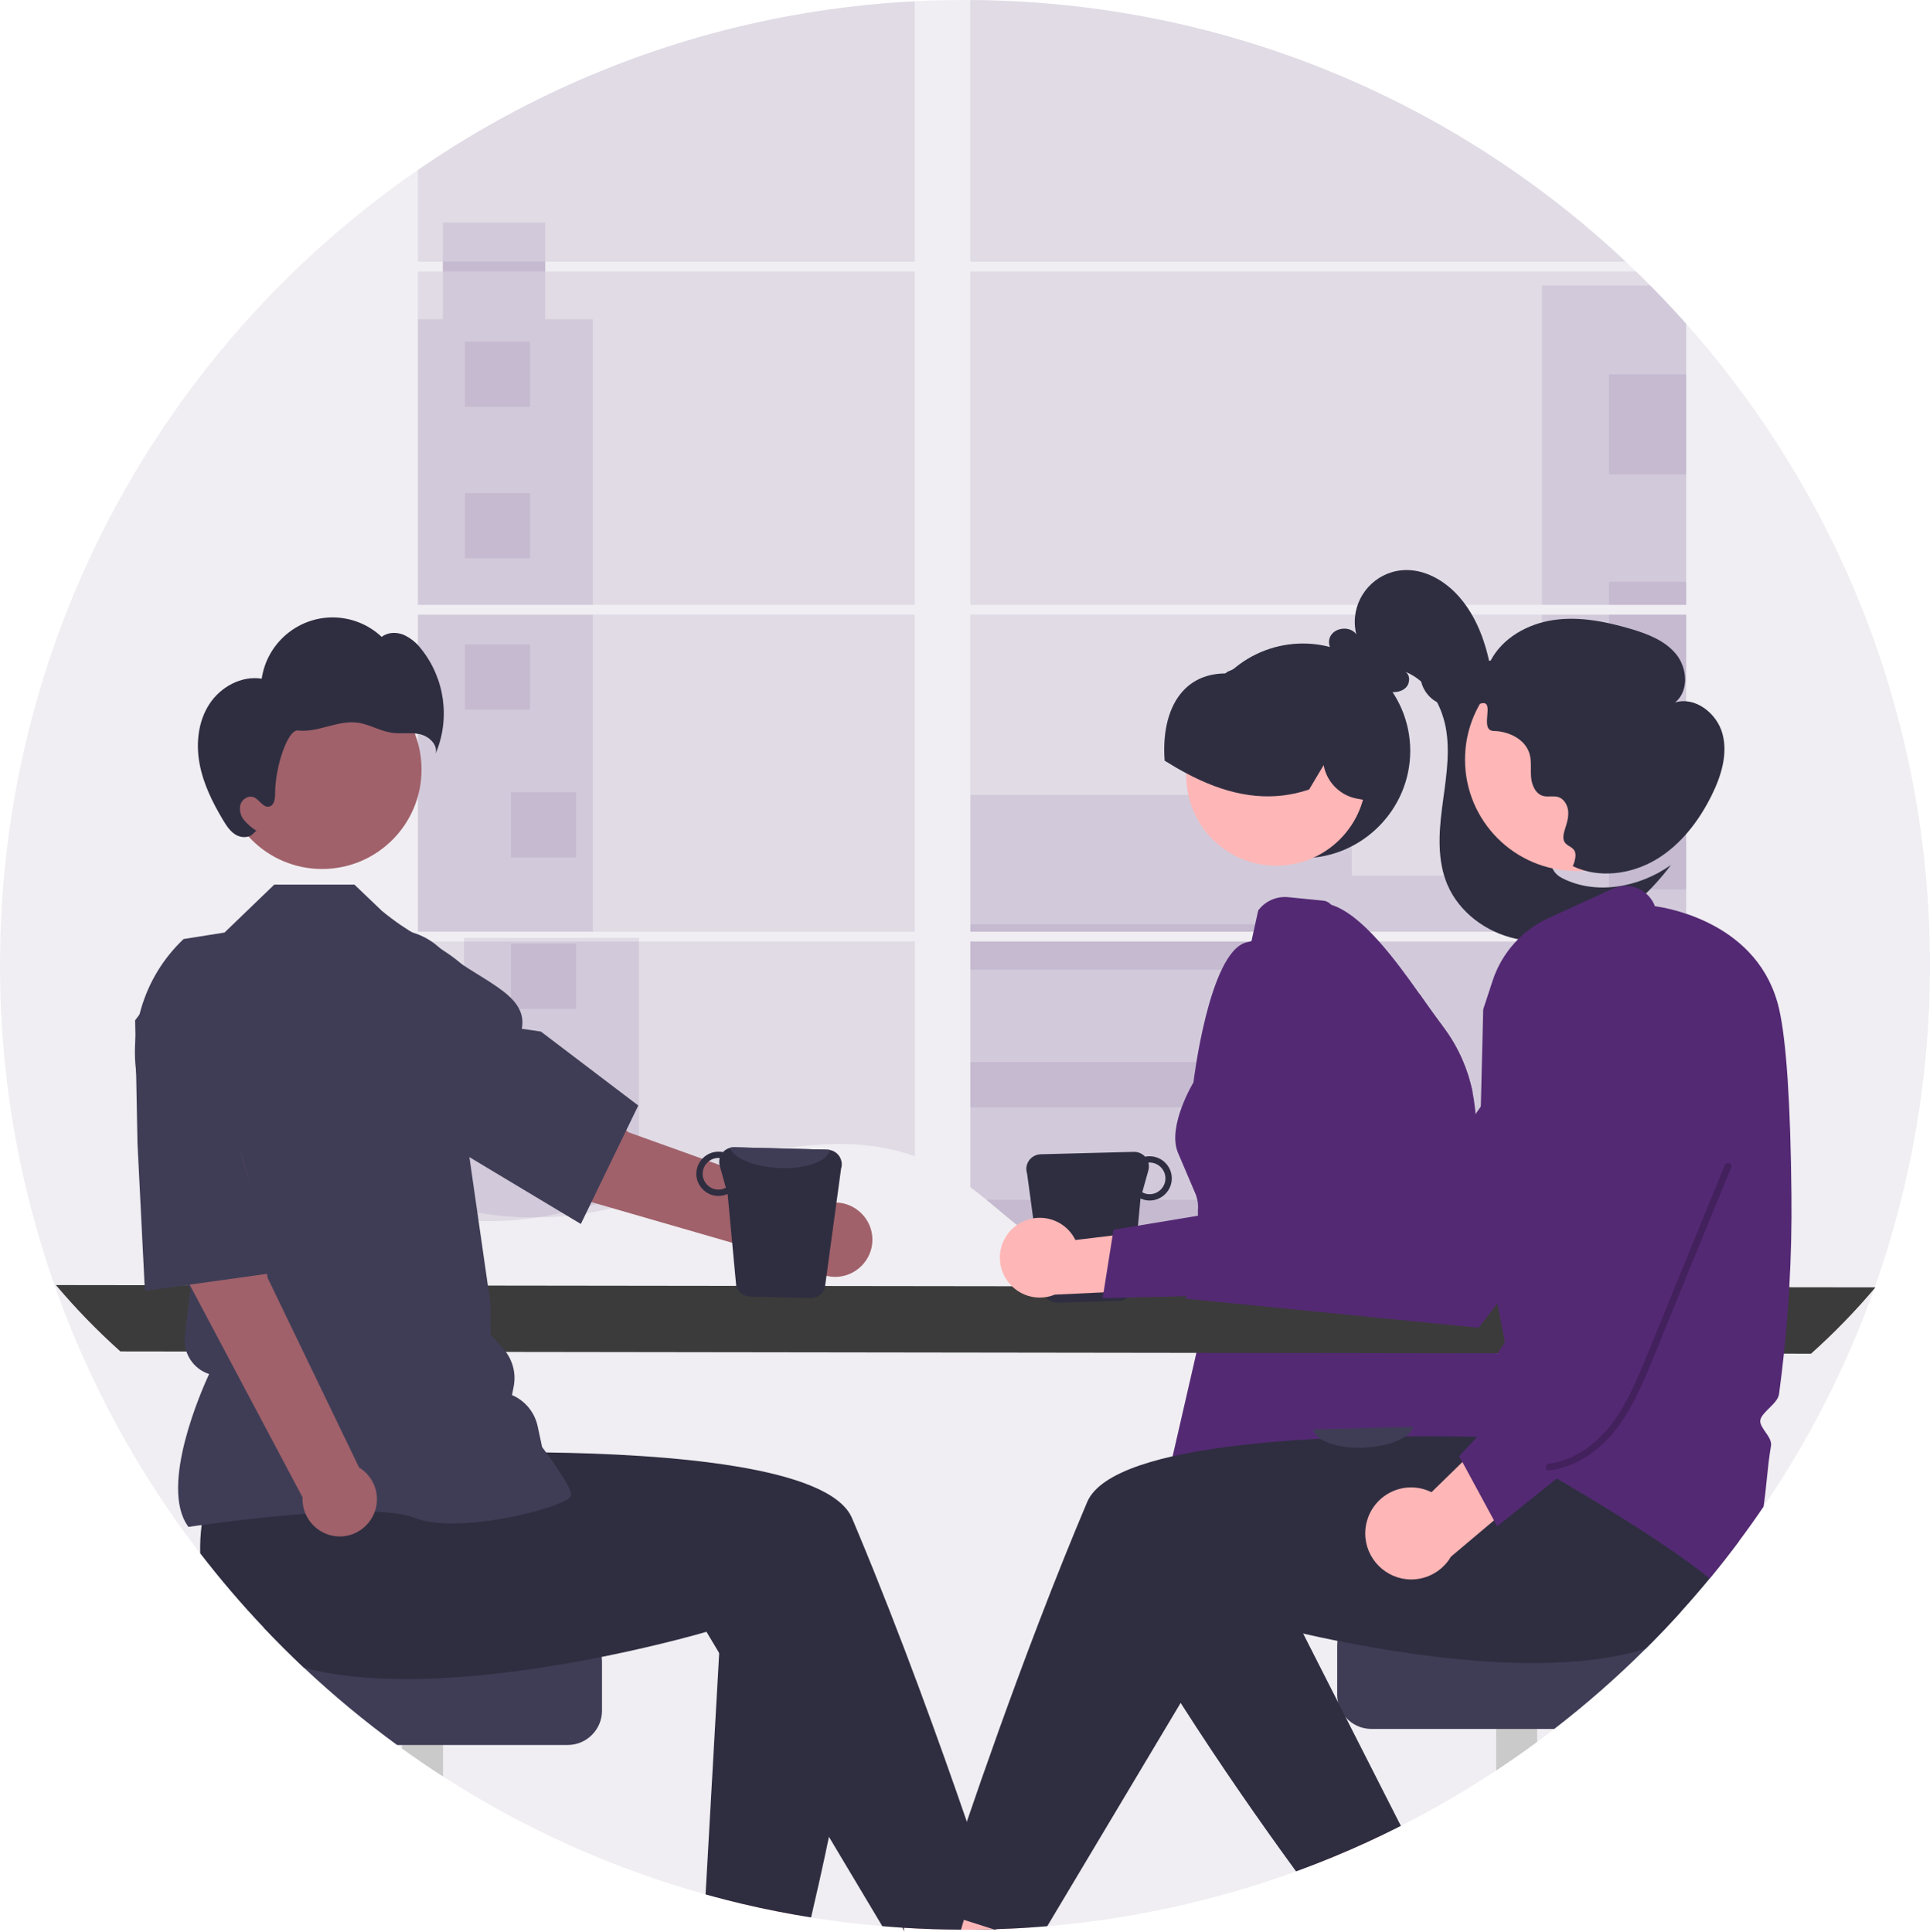
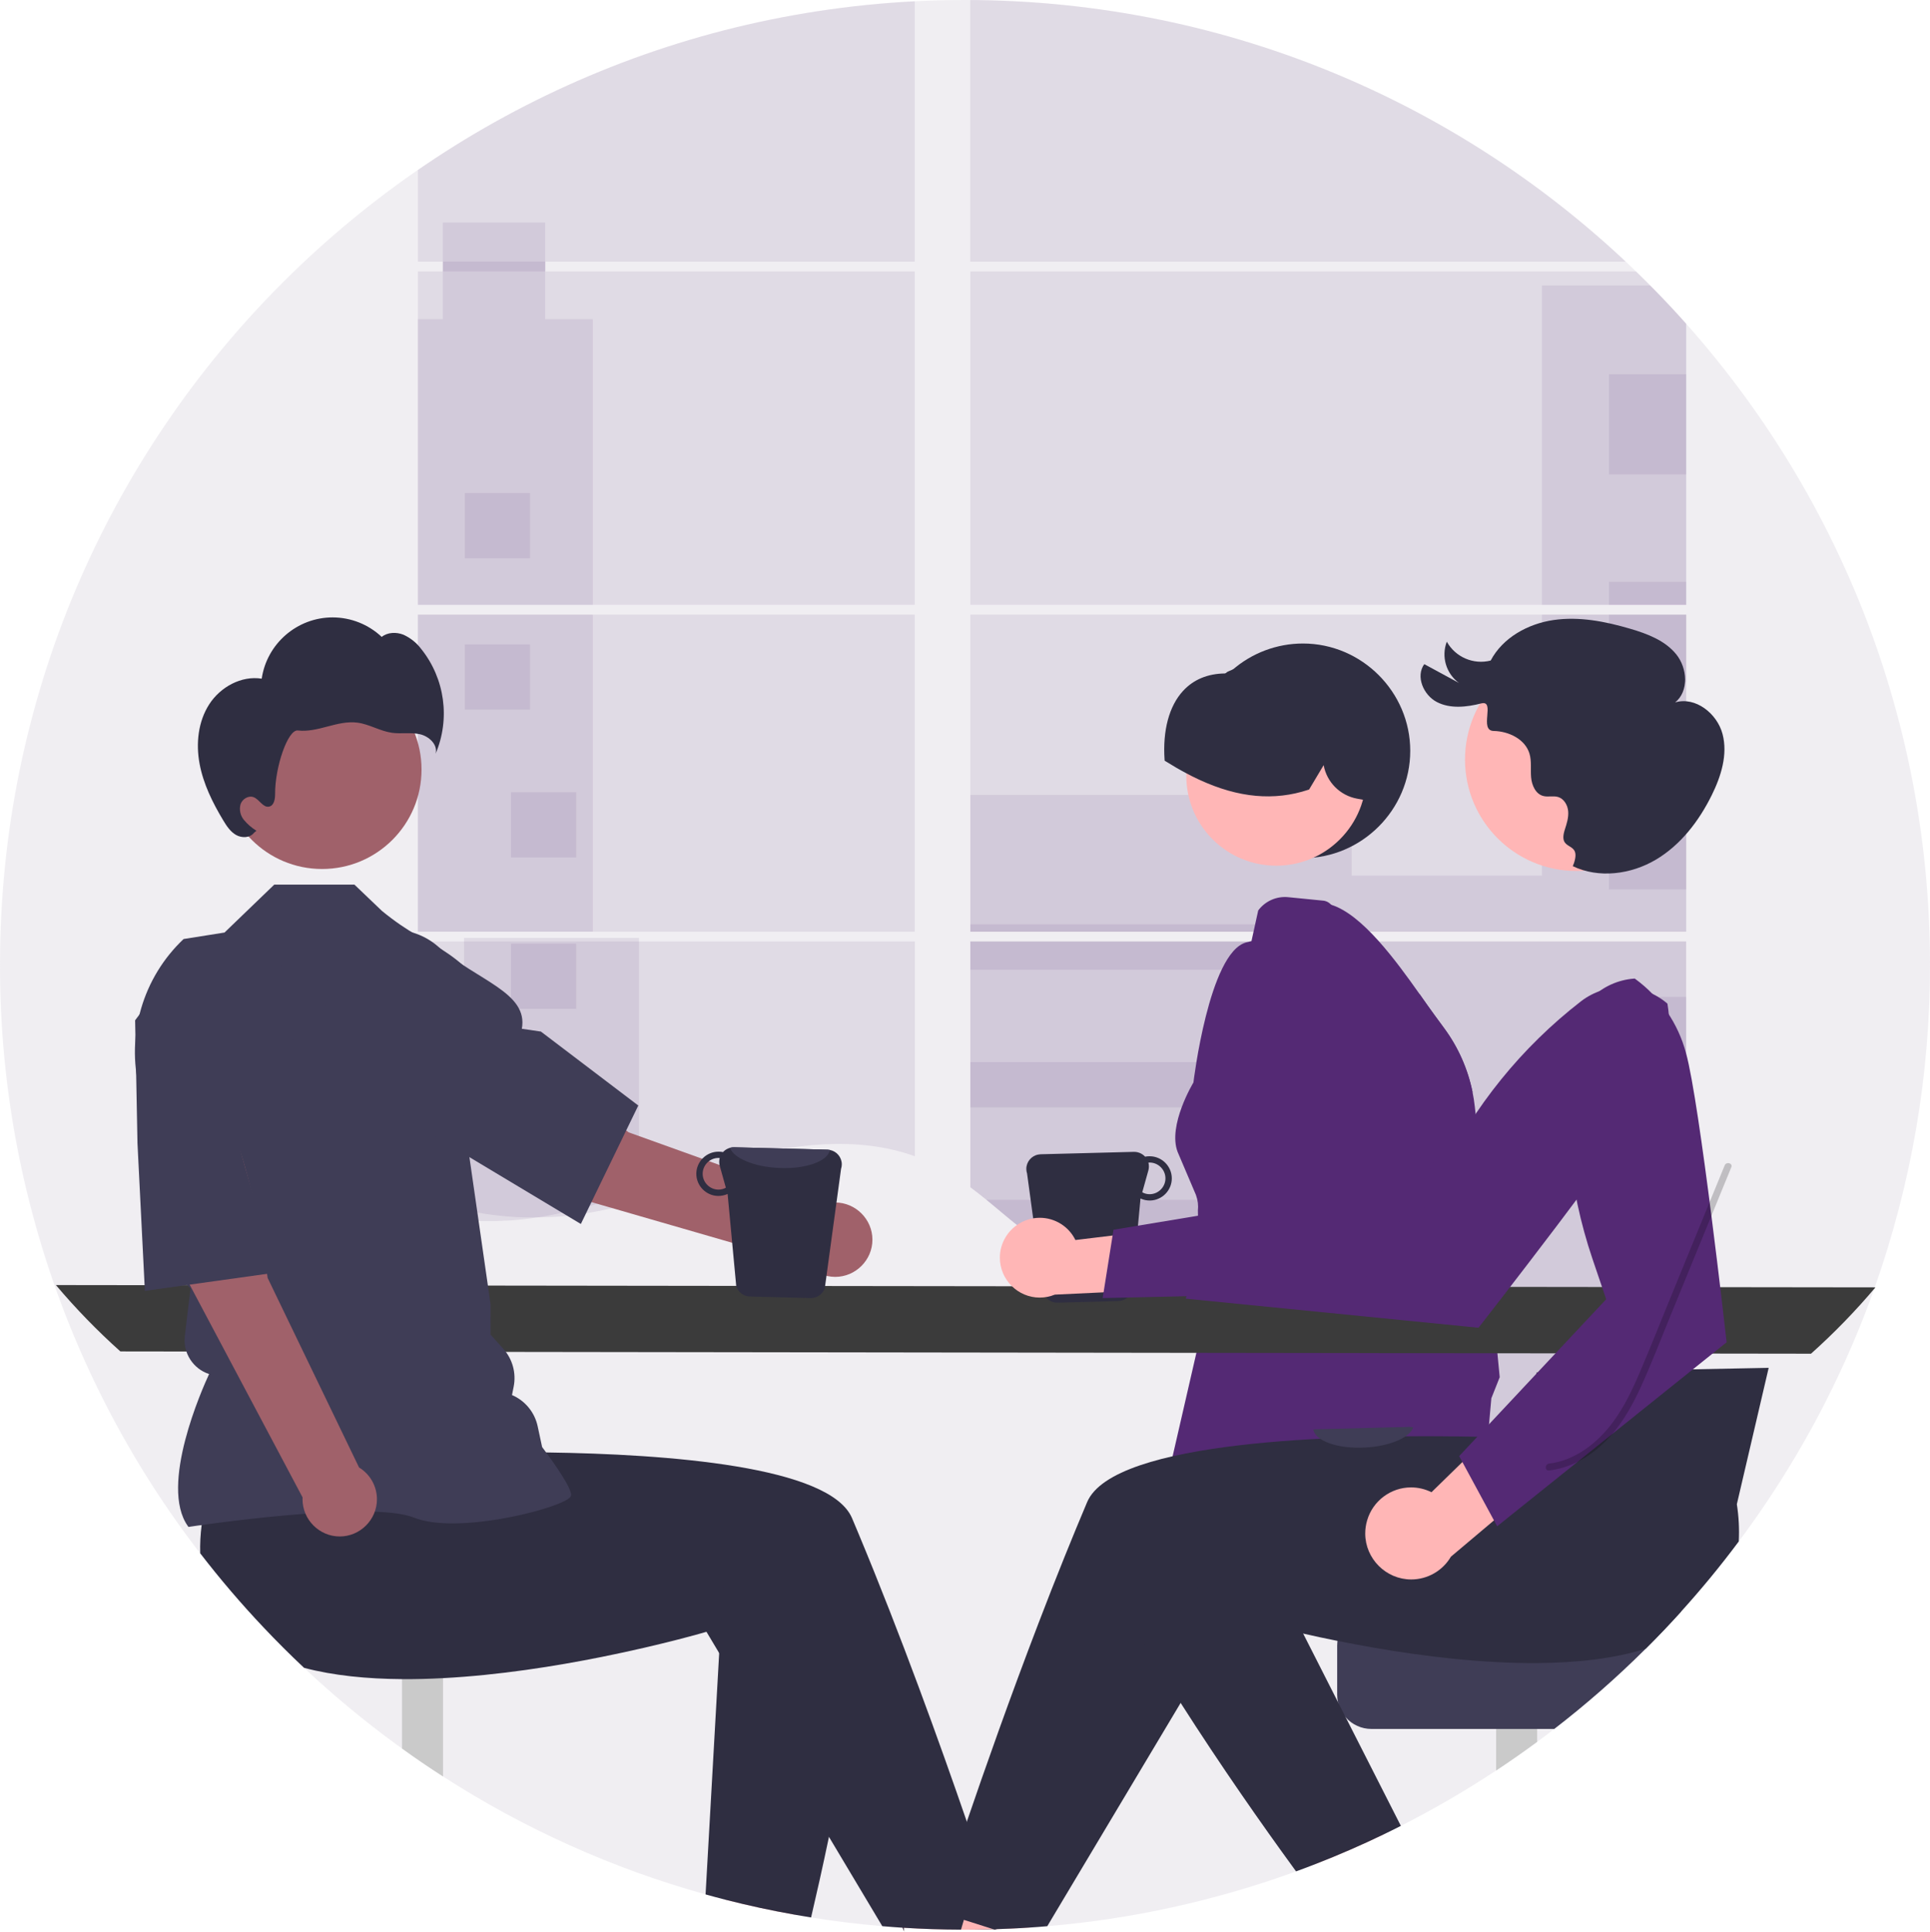
<svg xmlns="http://www.w3.org/2000/svg" width="100%" height="100%" viewBox="0 0 842 843" version="1.1" xml:space="preserve" style="fill-rule:evenodd;clip-rule:evenodd;stroke-linejoin:round;stroke-miterlimit:2;">
  <g transform="matrix(1,0,0,1,-179,-28.6)">
-     <path d="M1021,449.6C1021.06,497.541 1012.9,545.139 996.9,590.33C996.83,590.54 996.76,590.73 996.68,590.94L996.68,590.95C984.695,624.571 968.463,656.523 948.38,686.03C944.9,691.17 941.297,696.227 937.57,701.2C933.47,706.7 929.24,712.09 924.88,717.37C920.86,722.24 916.733,727.017 912.5,731.7C907.47,737.28 902.29,742.717 896.96,748.01C884.416,760.503 871.096,772.193 857.08,783.01C854.62,784.92 852.133,786.797 849.62,788.64C843.77,792.96 837.803,797.127 831.72,801.14C818.339,809.985 804.459,818.052 790.15,825.3C787.68,826.56 785.19,827.8 782.69,829C773.02,833.67 763.153,837.967 753.09,841.89C750.22,843.02 747.34,844.11 744.43,845.16C743.94,845.35 743.45,845.53 742.95,845.7C708.443,858.154 672.447,866.015 635.89,869.08C633.35,869.31 630.807,869.503 628.26,869.66C625.56,869.85 622.857,870.003 620.15,870.12C618.01,870.23 615.88,870.31 613.73,870.37C613.29,870.39 612.84,870.41 612.4,870.41C609.51,870.5 606.61,870.557 603.7,870.58C602.47,870.59 601.24,870.6 600,870.6C599.42,870.6 598.84,870.6 598.26,870.59C589.87,870.56 581.543,870.287 573.28,869.77C573.11,869.76 572.94,869.74 572.77,869.74C569.81,869.54 566.86,869.33 563.92,869.07C553.45,868.19 543.093,866.923 532.85,865.27C530.49,864.9 528.137,864.5 525.79,864.07C515.6,862.27 505.543,860.1 495.62,857.56C492.67,856.81 489.737,856.027 486.82,855.21C446.27,843.913 407.655,826.564 372.28,803.75C366.2,799.84 360.233,795.773 354.38,791.55C353.66,791.05 352.95,790.53 352.24,790.01C338.021,779.644 324.465,768.398 311.65,756.34C305.58,750.64 299.687,744.76 293.97,738.7C220.022,660.665 178.839,557.107 179,449.6C179,217.09 367.49,28.6 600,28.6C832.51,28.6 1021,217.09 1021,449.6Z" style="fill:rgb(226,222,230);fill-opacity:0.5;fill-rule:nonzero;" />
+     <path d="M1021,449.6C1021.06,497.541 1012.9,545.139 996.9,590.33C996.83,590.54 996.76,590.73 996.68,590.94C984.695,624.571 968.463,656.523 948.38,686.03C944.9,691.17 941.297,696.227 937.57,701.2C933.47,706.7 929.24,712.09 924.88,717.37C920.86,722.24 916.733,727.017 912.5,731.7C907.47,737.28 902.29,742.717 896.96,748.01C884.416,760.503 871.096,772.193 857.08,783.01C854.62,784.92 852.133,786.797 849.62,788.64C843.77,792.96 837.803,797.127 831.72,801.14C818.339,809.985 804.459,818.052 790.15,825.3C787.68,826.56 785.19,827.8 782.69,829C773.02,833.67 763.153,837.967 753.09,841.89C750.22,843.02 747.34,844.11 744.43,845.16C743.94,845.35 743.45,845.53 742.95,845.7C708.443,858.154 672.447,866.015 635.89,869.08C633.35,869.31 630.807,869.503 628.26,869.66C625.56,869.85 622.857,870.003 620.15,870.12C618.01,870.23 615.88,870.31 613.73,870.37C613.29,870.39 612.84,870.41 612.4,870.41C609.51,870.5 606.61,870.557 603.7,870.58C602.47,870.59 601.24,870.6 600,870.6C599.42,870.6 598.84,870.6 598.26,870.59C589.87,870.56 581.543,870.287 573.28,869.77C573.11,869.76 572.94,869.74 572.77,869.74C569.81,869.54 566.86,869.33 563.92,869.07C553.45,868.19 543.093,866.923 532.85,865.27C530.49,864.9 528.137,864.5 525.79,864.07C515.6,862.27 505.543,860.1 495.62,857.56C492.67,856.81 489.737,856.027 486.82,855.21C446.27,843.913 407.655,826.564 372.28,803.75C366.2,799.84 360.233,795.773 354.38,791.55C353.66,791.05 352.95,790.53 352.24,790.01C338.021,779.644 324.465,768.398 311.65,756.34C305.58,750.64 299.687,744.76 293.97,738.7C220.022,660.665 178.839,557.107 179,449.6C179,217.09 367.49,28.6 600,28.6C832.51,28.6 1021,217.09 1021,449.6Z" style="fill:rgb(226,222,230);fill-opacity:0.5;fill-rule:nonzero;" />
    <clipPath id="_clip1">
      <path d="M1021,449.6C1021.06,497.541 1012.9,545.139 996.9,590.33C996.83,590.54 996.76,590.73 996.68,590.94L996.68,590.95C984.695,624.571 968.463,656.523 948.38,686.03C944.9,691.17 941.297,696.227 937.57,701.2C933.47,706.7 929.24,712.09 924.88,717.37C920.86,722.24 916.733,727.017 912.5,731.7C907.47,737.28 902.29,742.717 896.96,748.01C884.416,760.503 871.096,772.193 857.08,783.01C854.62,784.92 852.133,786.797 849.62,788.64C843.77,792.96 837.803,797.127 831.72,801.14C818.339,809.985 804.459,818.052 790.15,825.3C787.68,826.56 785.19,827.8 782.69,829C773.02,833.67 763.153,837.967 753.09,841.89C750.22,843.02 747.34,844.11 744.43,845.16C743.94,845.35 743.45,845.53 742.95,845.7C708.443,858.154 672.447,866.015 635.89,869.08C633.35,869.31 630.807,869.503 628.26,869.66C625.56,869.85 622.857,870.003 620.15,870.12C618.01,870.23 615.88,870.31 613.73,870.37C613.29,870.39 612.84,870.41 612.4,870.41C609.51,870.5 606.61,870.557 603.7,870.58C602.47,870.59 601.24,870.6 600,870.6C599.42,870.6 598.84,870.6 598.26,870.59C589.87,870.56 581.543,870.287 573.28,869.77C573.11,869.76 572.94,869.74 572.77,869.74C569.81,869.54 566.86,869.33 563.92,869.07C553.45,868.19 543.093,866.923 532.85,865.27C530.49,864.9 528.137,864.5 525.79,864.07C515.6,862.27 505.543,860.1 495.62,857.56C492.67,856.81 489.737,856.027 486.82,855.21C446.27,843.913 407.655,826.564 372.28,803.75C366.2,799.84 360.233,795.773 354.38,791.55C353.66,791.05 352.95,790.53 352.24,790.01C338.021,779.644 324.465,768.398 311.65,756.34C305.58,750.64 299.687,744.76 293.97,738.7C220.022,660.665 178.839,557.107 179,449.6C179,217.09 367.49,28.6 600,28.6C832.51,28.6 1021,217.09 1021,449.6Z" clip-rule="nonzero" />
    </clipPath>
    <g clip-path="url(#_clip1)">
      <g transform="matrix(1,0,0,1,174.51,-100.024)">
        <path d="M186.8,396.82L186.8,535.16L403.57,535.16L403.57,396.82L186.8,396.82ZM186.8,539.43L186.8,658.23C188.04,658.49 189.27,658.74 190.49,658.95C192.15,659.27 193.8,659.56 195.49,659.81C195.81,659.86 196.14,659.91 196.49,659.94C197.15,660.05 197.83,660.14 198.49,660.23C200.16,660.46 201.82,660.65 203.49,660.8C204.28,660.88 205.08,660.95 205.88,661.01L207.81,661.16C208.86,661.24 209.9,661.3 210.93,661.33C211.57,661.33 212.21,661.39 212.87,661.41L220,661.41C220.86,661.41 221.72,661.41 222.57,661.33L222.63,661.33C223.22,661.33 223.82,661.33 224.42,661.25C224.587,661.26 224.753,661.26 224.92,661.25C225.42,661.25 225.92,661.25 226.4,661.18L226.75,661.18L230.1,660.92C231.2,660.82 232.31,660.69 233.43,660.57L235.71,660.3C244.986,659 254.158,657.049 263.16,654.46C283.38,648.82 303.16,640.93 323.37,635.15C349.5,627.7 378.37,624.04 403.62,633.15L403.62,539.43L186.8,539.43ZM403.57,242.81L403.57,58.64C379.837,58.383 356.169,61.159 333.14,66.9C278.25,80.69 229,110.6 186.8,148.8L186.8,242.8L197.68,242.8L197.68,247.07L186.8,247.07L186.8,392.55L403.57,392.55L403.57,247.08L242.35,247.08L242.35,242.81L403.57,242.81ZM682,180.6C668.42,180.12 654.92,175.82 642.71,169.18C619.36,156.48 600.71,136.87 579.87,120.32C536.57,85.85 482.87,65.05 427.78,59.89L427.78,242.81L737.23,242.81L738,242L682,180.6ZM740.08,687.73L740.08,539.43L676.39,539.43C676.22,538.8 676.05,538.16 675.85,537.52C676.04,538.16 676.2,538.8 676.38,539.43L427.82,539.43L427.82,646.68C430.18,648.43 432.51,650.27 434.82,652.14C437.31,654.14 439.77,656.25 442.24,658.32L444.73,660.38C445.92,661.38 447.12,662.38 448.33,663.32C450.73,665.267 453.153,667.187 455.6,669.08C456.81,670.08 458.05,670.98 459.28,671.92C478.807,686.85 499.406,700.323 520.91,712.23C525.73,714.897 530.593,717.5 535.5,720.04C538.77,721.71 542.06,723.37 545.36,724.98C550.32,727.4 555.32,729.733 560.36,731.98C606.826,752.838 655.961,767.151 706.36,774.51C717.553,776.163 728.79,777.463 740.07,778.41L740.07,687.72L741.07,687.72L740.08,687.73ZM427.82,247.08L427.82,392.55L740.12,392.55L740.12,247.08L427.82,247.08ZM427.82,396.82L427.82,535.16L740.12,535.16L740.12,396.82L427.82,396.82Z" style="fill:rgb(83,41,116);fill-opacity:0.1;fill-rule:nonzero;" />
        <g transform="matrix(1,0,0,1,47.24,58.63)">
          <path d="M215.87,209.28L215.87,333.92L139.56,333.92L139.56,209.28L150.44,209.28L150.44,167.08L195.1,167.08L195.1,209.28L215.87,209.28Z" style="fill:rgb(83,41,116);fill-opacity:0.1;fill-rule:nonzero;" />
        </g>
        <g transform="matrix(1,0,0,1,47.24,58.63)">
          <rect x="139.57" y="338.19" width="76.3" height="138.33" style="fill:rgb(83,41,116);fill-opacity:0.1;" />
        </g>
        <g transform="matrix(1,0,0,1,20.14,-1.576)">
          <path d="M186.8,539.44L263.11,539.44L263.11,654.44C254.109,657.027 244.936,658.975 235.66,660.27L233.38,660.55C232.26,660.68 231.15,660.79 230.05,660.9C228.95,661.01 227.81,661.09 226.7,661.16L226.35,661.16C225.87,661.16 225.35,661.22 224.88,661.23L224.37,661.23C223.77,661.23 223.17,661.29 222.57,661.31C221.72,661.36 220.87,661.37 220,661.38L212.92,661.38L210.99,661.31C209.99,661.31 208.91,661.2 207.87,661.13L205.95,660.99L203.56,660.77C201.88,660.62 200.21,660.43 198.56,660.2L195.56,659.78C193.89,659.52 192.24,659.24 190.56,658.92C189.33,658.71 188.11,658.45 186.87,658.2L186.8,539.44Z" style="fill:rgb(83,41,116);fill-opacity:0.1;fill-rule:nonzero;" />
        </g>
        <g transform="matrix(1,0,0,1,47.24,58.63)">
          <rect x="629.96" y="194.56" width="62.92" height="139.35" style="fill:rgb(83,41,116);fill-opacity:0.1;" />
        </g>
        <g transform="matrix(1,0,0,1,47.24,58.63)">
          <path d="M692.89,338.19L692.89,476.53L380.58,476.53L380.58,416.86L546.93,416.86L546.93,452.06L629.96,452.06L629.96,338.19L692.89,338.19Z" style="fill:rgb(83,41,116);fill-opacity:0.1;fill-rule:nonzero;" />
        </g>
        <path d="M741.12,778.41L740.12,778.51C728.853,777.557 717.62,776.26 706.42,774.62C655.997,767.238 606.841,752.894 560.36,732C546.94,725.96 533.793,719.367 520.92,712.22C499.416,700.307 478.815,686.834 459.28,671.91C454.373,668.15 449.53,664.303 444.75,660.37C441.44,657.64 438.15,654.84 434.82,652.12C432.51,650.25 430.18,648.41 427.82,646.65L427.82,539.44L676.37,539.44C676.2,538.8 676.03,538.16 675.85,537.53C676.04,538.16 676.22,538.8 676.39,539.44L740.12,539.44L740.12,778.51C740.46,778.52 740.79,778.39 741.12,778.41Z" style="fill:rgb(83,41,116);fill-opacity:0.1;fill-rule:nonzero;" />
        <g transform="matrix(1,0,0,1,47.24,58.63)">
          <rect x="659.18" y="233.3" width="33.71" height="43.69" style="fill:rgb(83,41,116);fill-opacity:0.1;" />
        </g>
        <g transform="matrix(1,0,0,1,47.24,58.63)">
          <rect x="659.18" y="323.86" width="33.71" height="10.06" style="fill:rgb(83,41,116);fill-opacity:0.1;" />
        </g>
        <g transform="matrix(1,0,0,1,47.24,58.63)">
          <rect x="659.18" y="338.19" width="33.71" height="29.35" style="fill:rgb(83,41,116);fill-opacity:0.1;" />
        </g>
        <g transform="matrix(1,0,0,1,47.24,58.63)">
          <rect x="659.18" y="414.42" width="33.71" height="43.69" style="fill:rgb(83,41,116);fill-opacity:0.1;" />
        </g>
        <g transform="matrix(1,0,0,1,47.24,58.63)">
          <rect x="659.18" y="504.98" width="33.71" height="43.69" style="fill:rgb(83,41,116);fill-opacity:0.1;" />
        </g>
        <path d="M740.12,687.7C740.46,687.7 740.79,687.7 741.12,687.76L740.12,687.76L740.12,697.91L706.42,697.91L706.42,654.17L740.12,654.17L740.12,687.7Z" style="fill:rgb(83,41,116);fill-opacity:0.1;fill-rule:nonzero;" />
        <path d="M740.12,744.71L740.12,778.46C728.853,777.507 717.62,776.21 706.42,774.57L706.42,744.71L740.12,744.71Z" style="fill:rgb(83,41,116);fill-opacity:0.1;fill-rule:nonzero;" />
        <g transform="matrix(1,0,0,1,47.24,58.63)">
          <rect x="380.58" y="473.32" width="144.47" height="3.21" style="fill:rgb(83,41,116);fill-opacity:0.1;" />
        </g>
        <g transform="matrix(1,0,0,1,47.24,58.63)">
          <rect x="380.58" y="480.8" width="144.47" height="12.3" style="fill:rgb(83,41,116);fill-opacity:0.1;" />
        </g>
        <g transform="matrix(1,0,0,1,47.24,58.63)">
          <rect x="380.58" y="533.42" width="144.47" height="19.78" style="fill:rgb(83,41,116);fill-opacity:0.1;" />
        </g>
        <path d="M572.28,652.15L572.28,671.93L459.28,671.93C454.373,668.183 449.527,664.337 444.74,660.39C441.43,657.66 438.15,654.86 434.81,652.15L572.28,652.15Z" style="fill:rgb(83,41,116);fill-opacity:0.1;fill-rule:nonzero;" />
        <path d="M572.28,712.24L572.28,732L560.35,732C546.943,725.953 533.8,719.357 520.92,712.21L572.28,712.24Z" style="fill:rgb(83,41,116);fill-opacity:0.1;fill-rule:nonzero;" />
        <g transform="matrix(1,0,0,1,47.24,58.63)">
-           <rect x="160.05" y="219.09" width="28.44" height="28.44" style="fill:rgb(83,41,116);fill-opacity:0.1;" />
-         </g>
+           </g>
        <g transform="matrix(1,0,0,1,47.24,58.63)">
          <rect x="160.05" y="285.15" width="28.44" height="28.44" style="fill:rgb(83,41,116);fill-opacity:0.1;" />
        </g>
        <g transform="matrix(1,0,0,1,47.24,58.63)">
          <rect x="160.05" y="351.21" width="28.44" height="28.44" style="fill:rgb(83,41,116);fill-opacity:0.1;" />
        </g>
        <g transform="matrix(1,0,0,1,67.38,57.054)">
          <rect x="160.05" y="417.26" width="28.44" height="28.44" style="fill:rgb(83,41,116);fill-opacity:0.1;" />
        </g>
        <g transform="matrix(1,0,0,1,67.38,57.054)">
          <rect x="160.05" y="483.32" width="28.44" height="28.44" style="fill:rgb(83,41,116);fill-opacity:0.1;" />
        </g>
        <g transform="matrix(1,0,0,1,67.38,57.054)">
          <rect x="160.05" y="549.38" width="28.44" height="28.44" style="fill:rgb(83,41,116);fill-opacity:0.1;" />
        </g>
        <path d="M801.72,392.55L801.78,392.55L801.72,392.55ZM740.12,687.69L741.12,687.69L740.12,687.69ZM675.85,537.52C676.04,538.16 676.2,538.8 676.38,539.43C676.22,538.8 676.05,538.16 675.85,537.52ZM801.72,392.52L801.78,392.52L801.72,392.52ZM197.72,242.78L197.72,247.05L242.39,247.05L242.39,242.78L197.72,242.78ZM740.12,687.69L741.12,687.69L740.12,687.69ZM675.85,537.52C676.04,538.16 676.2,538.8 676.38,539.43C676.22,538.8 676.05,538.16 675.85,537.52ZM801.72,392.52L801.78,392.52L801.72,392.52ZM740.12,687.66L741.12,687.66L740.12,687.66ZM675.85,537.52C676.04,538.16 676.2,538.8 676.38,539.43C676.22,538.8 676.05,538.16 675.85,537.52Z" style="fill:rgb(83,41,116);fill-opacity:0.1;fill-rule:nonzero;" />
      </g>
    </g>
  </g>
  <g transform="matrix(1,0,0,1,-59,91.4)">
    <path d="M674.243,236.2L674.243,236.23C674.243,261.914 653.107,283.049 627.423,283.049C601.738,283.049 580.603,261.914 580.603,236.23C580.603,224.115 585.305,212.461 593.713,203.738C593.788,203.663 593.863,203.588 593.938,203.514C594.312,203.12 594.687,202.727 595.08,202.352C595.08,202.352 595.08,202.352 595.08,202.352C595.09,202.352 595.099,202.344 595.099,202.334C595.099,202.334 595.099,202.334 595.099,202.333C595.586,201.884 596.073,201.435 596.578,201.004C605.113,193.521 616.085,189.393 627.435,189.393C653.113,189.393 674.243,210.522 674.243,236.2Z" style="fill:rgb(47,46,65);fill-rule:nonzero;" />
  </g>
  <g transform="matrix(0.707,-0.707,0.707,0.707,-53.298,599.256)">
    <circle cx="615.888" cy="247.045" r="39.26" style="fill:rgb(255,182,182);" />
  </g>
  <g transform="matrix(1,0,0,1,-59,91.4)">
    <path d="M643.94,209.29C631.548,197.695 613.536,194.204 597.71,200.33C597.48,200.42 597.25,200.52 597.02,200.63C597.01,200.63 597.01,200.64 597,200.64C596.25,200.95 595.49,201.27 594.76,201.62L594.31,201.84L594.31,201.9C594.23,201.96 594.14,202.03 594.05,202.09C593.866,202.261 593.643,202.385 593.4,202.45C585.85,202.55 579.7,205.11 575.14,210.06C569.05,216.66 566.19,227.33 567.07,240.11L567.09,240.5L567.43,240.72C570.65,242.73 573.7,244.5 576.64,246.05C578.38,246.98 580.07,247.83 581.75,248.61C581.95,248.7 582.15,248.8 582.35,248.89C599.35,256.74 614.9,258.16 629.84,253.19L630.12,253.1L636.47,242.46C637.807,249.887 643.646,255.738 651.07,257.09L653.71,257.56L657.58,258.24L657.74,257.51C661.58,240.21 656.03,220.84 643.94,209.29Z" style="fill:rgb(47,46,65);fill-rule:nonzero;" />
  </g>
  <g transform="matrix(1,0,0,1,-59,91.4)">
-     <path d="M740.387,291.691C727.027,284.795 744.209,259.768 740.757,245.135C737.304,230.502 712.44,225.795 710.856,210.844C709.272,195.893 705.546,180.473 695.68,169.127C689.376,161.878 680.086,156.526 670.522,157.434C658.969,158.531 650.04,168.349 650.04,179.953C650.04,181.778 650.26,183.595 650.697,185.366C647.974,181.508 640.926,182.344 639.182,186.733C637.631,190.635 641.057,195.361 645.089,195.706C650.365,202.221 656.406,209.136 664.671,210.45C667.334,210.873 670.326,210.563 672.271,208.696C674.215,206.828 674.366,203.095 672.06,201.7C682.447,205.826 688.536,217.056 690.077,228.126C691.618,239.195 689.486,250.395 688.081,261.483C686.676,272.571 686.071,284.234 690.418,294.531C695.555,306.696 707.381,315.415 720.286,318.211C733.192,321.007 746.937,318.274 758.618,312.117C770.3,305.96 780.042,296.56 788,286.022C774.292,295.756 755.327,299.403 740.387,291.691Z" style="fill:rgb(47,46,65);fill-rule:nonzero;" />
-   </g>
+     </g>
  <g transform="matrix(1,0,0,1,-59,91.4)">
    <path d="M694.96,397.21C694.79,395.95 694.61,394.68 694.42,393.4C694.31,392.58 694.18,391.76 694.06,390.95C692.79,382.77 698.08,375.77 691.23,370.11C689.628,368.807 688.323,367.177 687.4,365.33L685.83,362.17L682.94,356.31L676.62,343.57L675.53,341.38C675.221,340.758 674.867,340.16 674.47,339.59C673.288,337.875 671.75,336.435 669.96,335.37L654.26,326.01C651.834,324.571 649.88,322.454 648.64,319.92L648.25,319.12C646.52,315.57 643.42,307.08 639.75,303.39L639.74,303.38C638.94,302.466 637.854,301.849 636.66,301.63L621.03,300.08C615.951,299.564 610.96,301.768 607.92,305.87L607.49,307.82L604.98,319.25L604.84,319.28C604.1,319.45 603.36,319.62 602.63,319.83C586.42,324.26 579.66,380.93 579.66,380.93C579.66,380.93 568.31,399.66 572.77,411.25L580.73,429.94C580.792,430.081 580.839,430.229 580.87,430.38C581.59,432.414 581.843,434.585 581.61,436.73L581.62,437.46L581.64,439.07L581.7,443.2L581.89,456.9L582.13,474.05L582.34,488.66L582.41,492.55L569.3,549.6C568.867,553.384 569.958,557.19 572.33,560.17L572.34,560.18C572.628,560.549 572.935,560.903 573.26,561.24L573.27,561.25C573.58,561.57 573.9,561.86 574.23,562.15C577.424,564.944 581.696,566.186 585.89,565.54L587.64,565.27L587.65,565.27L613.05,561.46L613.07,561.46L616.01,561.02L616.03,561.02L644.46,556.75L644.48,556.75L649.35,556.01C649.74,555.96 650.12,555.91 650.51,555.88L676.54,554.09C677.137,554.05 677.732,553.973 678.32,553.86L678.33,553.86C682.971,552.942 686.883,549.815 688.8,545.49C689.193,544.635 689.492,543.74 689.69,542.82C689.916,541.825 690.04,540.81 690.06,539.79L690.35,515.27L691.34,436.03C691.36,433.386 692.115,430.8 693.52,428.56C697.13,422.8 696.72,410.46 694.96,397.21Z" style="fill:rgb(84,41,116);fill-rule:nonzero;" />
  </g>
  <g transform="matrix(1,0,0,1,-59,91.4)">
    <path d="M713.28,509.52L709.63,518.72L704.53,575.63C702.946,576.028 701.432,576.665 700.04,577.52C693.836,581.357 691.067,589.025 693.39,595.94L694.89,600.44L683.74,597.01L665.41,591.38L643.8,584.74L647.46,572.87C649.178,567.339 648.062,561.302 644.48,556.75C644.043,556.192 643.572,555.661 643.07,555.16L644.44,544.91L645.25,538.82L635.36,546.33L616.02,561.02L616.01,561.02L613.45,562.97C613.45,562.97 613.31,562.45 613.05,561.46C612.56,559.55 611.64,555.89 610.46,550.79C604.616,525.376 600.312,499.633 597.57,473.7C596.97,467.86 596.45,461.88 596.03,455.81C595.6,449.56 595.28,443.22 595.11,436.84C593.67,384.91 601.65,330.47 635,302.63C636.613,302.641 638.214,302.897 639.75,303.39C653.25,307.54 668.06,327.82 678.3,342.33C680.72,345.76 682.88,348.86 684.71,351.35L689.14,357.38C695.188,365.619 699.375,375.074 701.41,385.09C701.84,387.21 702.177,389.357 702.42,391.53L707.26,436.05L707.26,447.52L713.28,509.52Z" style="fill:rgb(84,41,116);fill-rule:nonzero;" />
  </g>
  <g transform="matrix(1,0,0,1,-179,-28.6)">
    <path d="M203.39,589.327C212.077,599.621 221.473,609.294 231.51,618.277L969.09,619.277C979.126,610.294 988.522,600.621 997.21,590.327L203.39,589.327Z" style="fill:rgb(59,59,59);fill-rule:nonzero;" />
  </g>
  <g transform="matrix(1,0,0,1,-179,-28.6)">
    <path d="M603.7,870.58C602.47,870.59 601.24,870.6 600,870.6C599.42,870.6 598.84,870.6 598.26,870.59C589.87,870.56 581.543,870.287 573.28,869.77L573.48,871.4L572.77,869.74L556.92,832.84L568.15,828.02L588.75,819.17L595,840.66L600.98,861.24L602.76,867.34L603.7,870.58Z" style="fill:rgb(255,182,182);fill-rule:nonzero;" />
  </g>
  <g transform="matrix(1,0,0,1,-179,-28.6)">
    <path d="M530.27,827.74L525.79,864.07C515.6,862.27 505.543,860.1 495.62,857.56L495.62,827.75L530.27,827.74Z" style="fill:rgb(255,182,182);fill-rule:nonzero;" />
  </g>
  <g transform="matrix(1,0,0,1,-179,-28.6)">
    <path d="M372.28,760.78L372.28,803.75C366.2,799.84 360.233,795.773 354.38,791.55L354.38,760.78L372.28,760.78Z" style="fill:rgb(202,202,202);fill-rule:nonzero;" />
  </g>
  <g transform="matrix(1,0,0,1,-179,-28.6)">
-     <path d="M441.63,753.62L441.63,775.09C441.628,783.27 434.9,790.002 426.72,790.01L352.24,790.01C338.021,779.644 324.465,768.398 311.65,756.34C305.58,750.64 299.687,744.76 293.97,738.7L426.72,738.7C434.899,738.711 441.625,745.441 441.63,753.62Z" style="fill:rgb(63,61,86);fill-rule:nonzero;" />
-   </g>
+     </g>
  <g transform="matrix(1,0,0,1,-179,-28.6)">
    <path d="M616.18,869.59L613.73,870.37L613,870.6L612.4,870.41C609.51,870.5 606.61,870.557 603.7,870.58C602.47,870.59 601.24,870.6 600,870.6C599.42,870.6 598.84,870.6 598.26,870.59C589.87,870.56 581.543,870.287 573.28,869.77L573.48,871.4L572.77,869.74C569.81,869.54 566.86,869.33 563.92,869.07L540.65,830.1L492.76,749.91L487.21,740.62C487.21,740.62 468.28,746.22 441.49,751.59C421.3,755.65 396.65,759.56 372.28,760.84C366.27,761.16 360.28,761.32 354.38,761.27C339.13,761.17 324.48,759.74 311.65,756.34C305.58,750.64 299.687,744.76 293.97,738.7C284.225,728.395 275.007,717.605 266.35,706.37C266.233,702.246 266.444,698.12 266.98,694.03C267.07,693.35 267.16,692.66 267.27,691.96L270,645.6L290.28,642.92L321.14,638.84L354.57,634.42L358.25,663.24C358.25,663.24 384.28,661.92 417.26,662.36C470.23,663.08 541.11,668.36 550.71,691.02C551.61,693.15 552.51,695.3 553.41,697.45C572.05,742.1 589.17,789.67 600.8,823.47C603.02,829.91 605.03,835.84 606.82,841.16C612.73,858.73 616.18,869.59 616.18,869.59Z" style="fill:rgb(47,46,65);fill-rule:nonzero;" />
  </g>
  <g transform="matrix(1,0,0,1,-179,-28.6)">
    <path d="M559.48,716.57C558.99,720.81 558.473,725.033 557.93,729.24C553.13,766.45 546.52,801.99 540.65,830.1C537.78,843.82 535.08,855.76 532.85,865.27C530.49,864.9 528.137,864.5 525.79,864.07C515.6,862.27 505.543,860.1 495.62,857.56C492.67,856.81 489.737,856.027 486.82,855.21L492.76,749.91L494.72,715.08L555.79,716.49L559.48,716.57Z" style="fill:rgb(47,46,65);fill-rule:nonzero;" />
  </g>
  <g transform="matrix(1,0,0,1,-179,-28.6)">
    <path d="M696.331,595.264L824.028,607.95L824.365,607.519C825.009,606.695 888.93,524.873 899.67,505.395C906.276,493.695 908.684,480.08 906.49,466.824L906.416,466.5L906.162,466.285C895.473,457.327 879.865,456.984 868.793,465.465C842.858,485.552 821.943,511.395 807.705,540.949L799.626,557.77L705.915,561.79L696.331,595.264Z" style="fill:rgb(84,41,116);fill-rule:nonzero;" />
  </g>
  <g transform="matrix(1,0,0,1,-179,-28.6)">
    <path d="M647.08,825.84L628.26,869.66C625.56,869.85 622.857,870.003 620.15,870.12C618.01,870.23 615.88,870.31 613.73,870.37L613,870.6L612.4,870.41C609.51,870.5 606.61,870.557 603.7,870.58C602.47,870.59 601.24,870.6 600,870.6C599.42,870.6 598.84,870.6 598.26,870.59L599.51,866.31L600.98,861.24L606.82,841.16L615.25,812.17L627.79,817.55L647.08,825.84Z" style="fill:rgb(255,182,182);fill-rule:nonzero;" />
  </g>
  <g transform="matrix(1,0,0,1,-179,-28.6)">
    <path d="M782.69,829C773.02,833.67 763.153,837.967 753.09,841.89L743.25,825.34L774.97,811.41L782.69,829Z" style="fill:rgb(255,182,182);fill-rule:nonzero;" />
  </g>
  <g transform="matrix(1,0,0,1,-179,-28.6)">
    <path d="M849.62,753.78L849.62,788.64C843.77,792.96 837.803,797.127 831.72,801.14L831.72,753.78L849.62,753.78Z" style="fill:rgb(202,202,202);fill-rule:nonzero;" />
  </g>
  <g transform="matrix(1,0,0,1,-179,-28.6)">
    <path d="M912.5,731.7C907.47,737.28 902.29,742.717 896.96,748.01C884.416,760.503 871.096,772.193 857.08,783.01L777.28,783.01C772.996,783.011 768.914,781.161 766.09,777.94L766.08,777.91C764.416,776.032 763.259,773.76 762.72,771.31L762.71,771.29C762.484,770.238 762.37,769.166 762.37,768.09L762.37,746.62C762.375,738.441 769.101,731.711 777.28,731.7L912.5,731.7Z" style="fill:rgb(63,61,86);fill-rule:nonzero;" />
  </g>
  <g transform="matrix(1,0,0,1,-179,-28.6)">
    <path d="M945.38,647.9L936.73,684.96C937.576,690.329 937.857,695.772 937.57,701.2C933.47,706.7 929.24,712.09 924.88,717.37C920.86,722.24 916.733,727.017 912.5,731.7C907.47,737.28 902.29,742.717 896.96,748.01C883.08,752.37 866.72,754.15 849.62,754.27C843.72,754.32 837.73,754.16 831.72,753.84C807.35,752.56 782.7,748.65 762.51,744.59C757.17,743.53 752.15,742.45 747.53,741.4C738.78,739.43 731.46,737.59 726.16,736.19C720.19,734.63 716.79,733.62 716.79,733.62L694.08,771.65L673.46,806.17L635.89,869.08C633.35,869.31 630.807,869.503 628.26,869.66C625.56,869.85 622.857,870.003 620.15,870.12C618.01,870.23 615.88,870.31 613.73,870.37L613,870.6L612.4,870.41L602.76,867.34L599.51,866.31L587.82,862.59C587.82,862.59 590.43,854.37 595,840.66C596.68,835.63 598.62,829.85 600.8,823.47C608.67,800.41 619.58,769.44 632.03,736.97C635.72,727.33 639.54,717.55 643.47,707.82C646.69,699.83 649.97,691.87 653.29,684.02C659.06,670.41 686.94,663.07 719.77,659.22C721.44,659.03 723.12,658.84 724.81,658.66C741.54,656.9 759.29,655.99 775.89,655.57C784.2,655.36 792.22,655.28 799.68,655.27C802.09,655.27 804.433,655.277 806.71,655.29L806.72,655.29C812.87,655.32 818.53,655.41 823.51,655.51C824.48,655.53 825.42,655.56 826.34,655.58L826.35,655.58C826.97,655.59 827.58,655.61 828.18,655.62C839.07,655.9 845.75,656.24 845.75,656.24L848.34,635.92L848.87,631.82L849.37,627.92L849.37,627.91L849.43,627.42L849.84,627.41L857.04,627.27L917.56,626.09L950.62,625.44L945.38,647.9Z" style="fill:rgb(47,46,65);fill-rule:nonzero;" />
  </g>
  <g transform="matrix(1,0,0,1,-179,-28.6)">
    <path d="M790.15,825.3C787.68,826.56 785.19,827.8 782.69,829C773.02,833.67 763.153,837.967 753.09,841.89C750.22,843.02 747.34,844.11 744.43,845.16C744.11,844.71 743.78,844.26 743.45,843.81C729.57,824.76 711.93,799.62 694.08,771.65C686.61,759.95 679.1,747.75 671.81,735.29L724.59,710.65L730.51,707.89L747.53,741.4L762.71,771.29L766.09,777.94L790.15,825.3Z" style="fill:rgb(47,46,65);fill-rule:nonzero;" />
  </g>
  <circle cx="687.762" cy="331.426" r="48.625" style="fill:rgb(255,182,182);" />
  <g transform="matrix(1,0,0,1,-179,-28.6)">
    <path d="M865.153,406.54C876.522,411.995 890.515,410.147 901.369,403.73C912.223,397.312 920.211,386.845 925.793,375.539C929.881,367.258 932.851,357.775 930.484,348.849C928.116,339.922 918.672,332.443 909.824,335.087C915.886,330.206 915.179,320.14 910.281,314.092C905.382,308.043 897.654,305.135 890.186,302.943C879.348,299.762 867.96,297.517 856.782,299.144C845.605,300.771 834.6,306.823 829.341,316.818C821.856,318.747 813.952,315.352 810.197,308.597C807.7,315.089 809.886,322.505 815.504,326.606L800.366,318.393C796.507,323.743 800.014,331.901 805.872,334.931C811.731,337.961 818.812,337.153 825.206,335.534C831.6,333.915 824.056,347.418 830.651,347.548C837.246,347.678 844.379,351.129 846.267,357.449C847.256,360.759 846.68,364.314 846.972,367.756C847.264,371.199 848.913,375.018 852.249,375.914C854.357,376.481 856.663,375.73 858.753,376.359C861.344,377.139 862.924,379.911 863.152,382.607C863.38,385.304 862.534,387.962 861.699,390.536C858.4,400.708 868.989,395.007 865.69,405.178L865.153,406.54Z" style="fill:rgb(47,46,65);fill-rule:nonzero;" />
  </g>
  <g transform="matrix(1,0,0,1,-179,-28.6)">
-     <path d="M960.56,550.17C960.16,510.01 958.34,482.64 955.16,468.81C946.62,431.63 907.17,424.85 900.99,424.01C898.995,418.7 893.889,415.163 888.217,415.163C886.258,415.163 884.321,415.585 882.54,416.4L854.51,429.24C843.021,434.519 834.225,444.34 830.24,456.34L826.08,469.04L823.99,554.27L830.89,590.12L830.9,590.14L835.55,614.29L832.35,619.09L814.08,646.49L813.77,646.97L813.76,646.98L812.96,648.17C814.07,648.78 815.17,649.38 816.25,649.98C819.05,651.52 821.78,653.03 824.44,654.51C825.08,654.87 825.71,655.22 826.34,655.58L826.35,655.58C826.75,655.8 827.15,656.02 827.54,656.24C837.52,661.82 846.603,666.99 854.79,671.75C855.93,672.41 857.06,673.07 858.17,673.72C895.97,695.83 915.13,709.37 924.88,717.37C929.24,712.09 933.47,706.7 937.57,701.2C941.29,696.23 944.893,691.173 948.38,686.03C948.99,682.01 949.4,677.99 949.8,674.05C950.28,669.31 950.78,664.4 951.62,659.57C951.99,657.43 950.57,655.4 949.2,653.44C947.93,651.61 946.73,649.89 946.98,648.27C947.24,646.6 949.08,644.78 950.87,643.01C952.82,641.07 954.84,639.07 955.13,636.96C955.93,631.08 956.64,625.18 957.26,619.26C958.28,609.63 959.063,599.97 959.61,590.28C960.38,576.9 960.697,563.53 960.56,550.17Z" style="fill:rgb(84,41,116);fill-rule:nonzero;" />
-   </g>
+     </g>
  <g transform="matrix(1,0,0,1,-179,-28.6)">
    <path d="M775.462,691.93C777.955,683.467 785.779,677.615 794.601,677.615C797.694,677.615 800.745,678.335 803.513,679.716L854.227,630.166L861.215,666.342L811.984,707.85C808.391,713.994 801.786,717.783 794.668,717.783C783.663,717.783 774.608,708.727 774.608,697.722C774.608,695.76 774.896,693.808 775.463,691.93L775.462,691.93Z" style="fill:rgb(255,182,182);fill-rule:nonzero;" />
  </g>
  <g transform="matrix(1,0,0,1,-179,-28.6)">
    <path d="M832.163,694.578L932.271,614.292L932.21,613.749C932.094,612.71 920.512,509.527 914.556,488.096C911.09,475.115 903.283,463.703 892.44,455.768L892.161,455.588L891.829,455.612C877.924,456.691 866.534,467.367 864.558,481.173C860.083,513.671 863.223,546.768 873.729,577.845L879.727,595.516L815.589,663.957L832.163,694.578Z" style="fill:rgb(84,41,116);fill-rule:nonzero;" />
  </g>
  <circle cx="140.514" cy="335.79" r="43.388" style="fill:rgb(160,97,106);" />
  <g transform="matrix(1,0,0,1,-179,-28.6)">
    <path d="M261.221,694.864L260.984,694.532C248.345,676.837 267.354,634.316 270.222,628.152C263.228,625.883 258.77,618.927 259.629,611.625L260.865,601.119L262.153,590.814L252.924,581.585L252.898,581.355L247.587,534.88L239.864,504.012C233.947,480.284 241.316,455.124 259.099,438.337L276.95,435.503L298.644,414.6L333.628,414.6L345.623,426.061C369.206,445.392 374.805,436.994 401.398,473.384L382.357,523.549L393,597.537L393.006,610.927L398.55,617.087C402.595,621.584 404.283,627.739 403.097,633.67L402.368,637.314C408.08,639.762 412.259,644.841 413.561,650.918L415.508,660.002C417.174,662.2 428.168,676.86 428.168,680.867C428.168,681.469 427.724,682.051 426.771,682.696C419.279,687.769 377.867,698.112 359.538,690.778C340.015,682.972 262.406,694.683 261.624,694.802L261.221,694.864Z" style="fill:rgb(63,61,86);fill-rule:nonzero;" />
  </g>
  <g transform="matrix(1,0,0,1,-179,-28.6)">
    <path d="M239.178,518.859L275.255,511.797C288.597,531.722 295.759,586.204 295.759,586.204L335.646,668.923C340.486,671.863 343.45,677.132 343.45,682.795C343.45,691.699 336.123,699.025 327.219,699.025C318.315,699.025 310.989,691.699 310.989,682.795C310.989,682.52 310.996,682.246 311.009,681.972L258.987,583.965L239.178,518.859Z" style="fill:rgb(160,97,106);fill-rule:nonzero;" />
  </g>
  <g transform="matrix(1,0,0,1,-179,-28.6)">
    <path d="M238.976,527.419L237.951,473.799L254.928,451.086C261.749,442.029 273.166,437.61 284.307,439.715C299.589,442.708 310.073,457.21 308.125,472.659C305.243,495.364 298.701,523.777 283.9,530.206L283.75,530.271L299.09,583.92L242.202,591.866L238.976,527.419Z" style="fill:rgb(63,61,86);fill-rule:nonzero;" />
  </g>
  <g transform="matrix(1,0,0,1,-179,-28.6)">
    <path d="M453.239,522.681C453.239,522.681 409.945,488.84 386.464,483.979L365.681,514.301L421.887,548.747L531.318,580.388C534.395,583.804 538.783,585.758 543.38,585.758C552.284,585.758 559.611,578.431 559.611,569.527C559.611,560.623 552.284,553.296 543.38,553.296C542.13,553.296 540.883,553.441 539.666,553.727L453.239,522.681Z" style="fill:rgb(160,97,106);fill-rule:nonzero;" />
  </g>
  <g transform="matrix(1,0,0,1,-179,-28.6)">
    <path d="M377.069,529.481L331.95,500.491L322.529,473.745C318.8,463.038 321.483,451.093 329.432,443.008C340.424,431.978 358.307,431.338 370.058,441.555C387.318,456.586 409.561,461.623 406.664,477.498L414.974,478.711L457.467,510.983L432.409,562.67L377.069,529.481Z" style="fill:rgb(63,61,86);fill-rule:nonzero;" />
  </g>
  <g transform="matrix(1,0,0,1,-179,-28.6)">
    <path d="M270.3,335.881C275.172,328.344 284.314,323.321 293.178,324.732C295.406,309.45 308.649,297.999 324.092,297.999C332.058,297.999 339.729,301.045 345.524,306.51C348.134,304.433 351.927,304.324 355.025,305.559C358.075,306.946 360.729,309.076 362.743,311.754C373.091,324.659 375.514,342.272 369.034,357.49C370.117,353.553 366.171,349.848 362.184,348.964C358.197,348.081 354.014,348.917 349.971,348.341C344.788,347.604 340.13,344.598 334.939,343.921C330.577,343.352 326.19,344.471 321.937,345.592C317.683,346.713 313.307,347.856 308.939,347.337C304.57,346.819 298.943,363.374 299.018,375.035C299.033,377.245 298.578,380.082 296.418,380.551C293.758,381.128 292.217,377.458 289.686,376.457C287.431,375.566 284.727,377.218 283.942,379.512C283.295,381.891 283.839,384.441 285.4,386.349C286.956,388.215 288.803,389.817 290.87,391.094L289.827,391.961C288.093,394.252 284.496,394.352 281.996,392.934C279.497,391.517 277.854,388.995 276.374,386.532C271.75,378.841 267.693,370.646 266.061,361.821C264.429,352.996 265.428,343.419 270.3,335.881Z" style="fill:rgb(47,46,65);fill-rule:nonzero;" />
  </g>
  <g transform="matrix(1,0,0,1,-179,-28.6)">
    <path d="M931.428,537.102L906.35,598.32C902.314,608.172 898.398,618.085 894.197,627.869C890.416,636.678 886.103,645.525 879.737,652.787C873.312,660.118 864.67,666.068 854.796,667.231C852.902,667.454 852.879,670.457 854.796,670.231C863.815,669.169 871.899,664.685 878.427,658.484C885.487,651.779 890.462,643.238 894.523,634.473C899.05,624.703 902.9,614.602 906.98,604.641L919.802,573.342L934.321,537.9C935.052,536.115 932.151,535.337 931.428,537.102L931.428,537.102Z" style="fill-opacity:0.2;fill-rule:nonzero;" />
  </g>
  <g transform="matrix(1,0,0,1,-179,-28.6)">
    <path d="M634.16,592.668C635.061,595.292 637.568,597.048 640.343,596.999L666.835,596.317C669.632,596.262 672.077,594.359 672.816,591.66L676.565,551.573C677.895,552.175 679.343,552.473 680.802,552.443C686.009,552.313 690.221,547.994 690.221,542.785C690.221,537.485 685.86,533.124 680.56,533.124C680.479,533.124 680.398,533.125 680.318,533.127C679.734,533.125 679.152,533.186 678.581,533.307C677.327,531.95 675.555,531.186 673.707,531.204L632.957,532.257C632.619,532.269 632.282,532.311 631.952,532.382C628.95,532.941 626.753,535.585 626.753,538.638C626.753,539.321 626.863,539.999 627.078,540.646L634.16,592.668ZM677.333,548.851L680.001,539.298C680.304,538.195 680.311,537.03 680.021,535.924C680.151,535.923 680.265,535.862 680.394,535.862C680.442,535.861 680.49,535.86 680.537,535.86C684.328,535.86 687.448,538.98 687.448,542.771C687.448,546.493 684.439,549.581 680.718,549.679C679.536,549.716 678.365,549.429 677.333,548.851Z" style="fill:rgb(47,46,65);fill-rule:nonzero;" />
  </g>
  <g transform="matrix(1,0,0,1,-59,91.4)">
    <path d="M631.952,532.382C632.82,537.346 642.581,540.835 654.317,540.229C665.11,539.732 673.935,535.942 675.552,531.45C674.953,531.273 674.331,531.19 673.707,531.204L632.957,532.257C632.619,532.269 632.282,532.311 631.952,532.382Z" style="fill:rgb(63,61,86);fill-rule:nonzero;" />
  </g>
  <g transform="matrix(1,0,0,1,-179,-28.6)">
    <path d="M545.922,538.646C546.137,537.999 546.247,537.321 546.247,536.638C546.247,533.585 544.05,530.941 541.048,530.382C540.718,530.311 540.381,530.269 540.043,530.257L499.293,529.204C497.445,529.186 495.673,529.95 494.419,531.307C493.848,531.186 493.266,531.125 492.682,531.127C492.602,531.125 492.521,531.124 492.44,531.124C487.14,531.124 482.779,535.485 482.779,540.785C482.779,545.994 486.991,550.313 492.198,550.443C493.657,550.473 495.105,550.175 496.435,549.573L500.184,589.66C500.923,592.359 503.368,594.262 506.165,594.317L532.657,594.999C535.432,595.048 537.939,593.292 538.84,590.668L545.922,538.646ZM492.282,547.679C488.56,547.581 485.552,544.493 485.552,540.77C485.552,536.98 488.672,533.86 492.463,533.86C492.51,533.86 492.558,533.86 492.606,533.861C492.735,533.862 492.849,533.923 492.979,533.923C492.689,535.03 492.696,536.195 492.999,537.298L495.667,546.851C494.635,547.429 493.464,547.716 492.282,547.679Z" style="fill:rgb(47,46,65);fill-rule:nonzero;" />
  </g>
  <g transform="matrix(1,0,0,1,-179,-28.6)">
    <path d="M541.048,530.382C540.18,535.346 530.419,538.835 518.683,538.229C507.89,537.732 499.065,533.942 497.448,529.45C498.047,529.273 498.669,529.19 499.293,529.204L540.043,530.257C540.381,530.269 540.718,530.311 541.048,530.382Z" style="fill:rgb(63,61,86);fill-rule:nonzero;" />
  </g>
  <g transform="matrix(1,0,0,1,-59,91.4)">
    <path d="M502.429,443.301C505.39,441.138 508.964,439.972 512.631,439.972C519.228,439.972 525.275,443.747 528.17,449.675L589.184,442.294L574.931,470.875L519.177,473.502C517.088,474.357 514.852,474.796 512.595,474.796C503.056,474.796 495.207,466.947 495.207,457.408C495.207,451.823 497.898,446.567 502.429,443.301L502.429,443.301Z" style="fill:rgb(255,182,182);fill-rule:nonzero;" />
  </g>
  <g transform="matrix(1,0,0,1,-59,91.4)">
    <path d="M701.41,385.09C699.61,388.62 697.42,392.73 694.96,397.21C686.32,413 674.45,433.38 665.31,448.89C657.5,462.12 651.67,471.82 651.51,472.09L651.26,472.49L597.57,473.7L586.05,473.96L582.13,474.05L540.06,475L540.46,472.5L544.39,447.72L544.79,445.19L581.64,439.07L595.11,436.84L624.99,431.88L630.18,416.56C639.321,389.635 654.597,365.2 674.8,345.19C675.39,344.62 675.99,344.08 676.62,343.57C677.17,343.13 677.73,342.71 678.3,342.33C680.72,345.76 682.88,348.86 684.71,351.35L689.14,357.38C695.188,365.619 699.375,375.074 701.41,385.09Z" style="fill:rgb(84,41,116);fill-rule:nonzero;" />
  </g>
</svg>